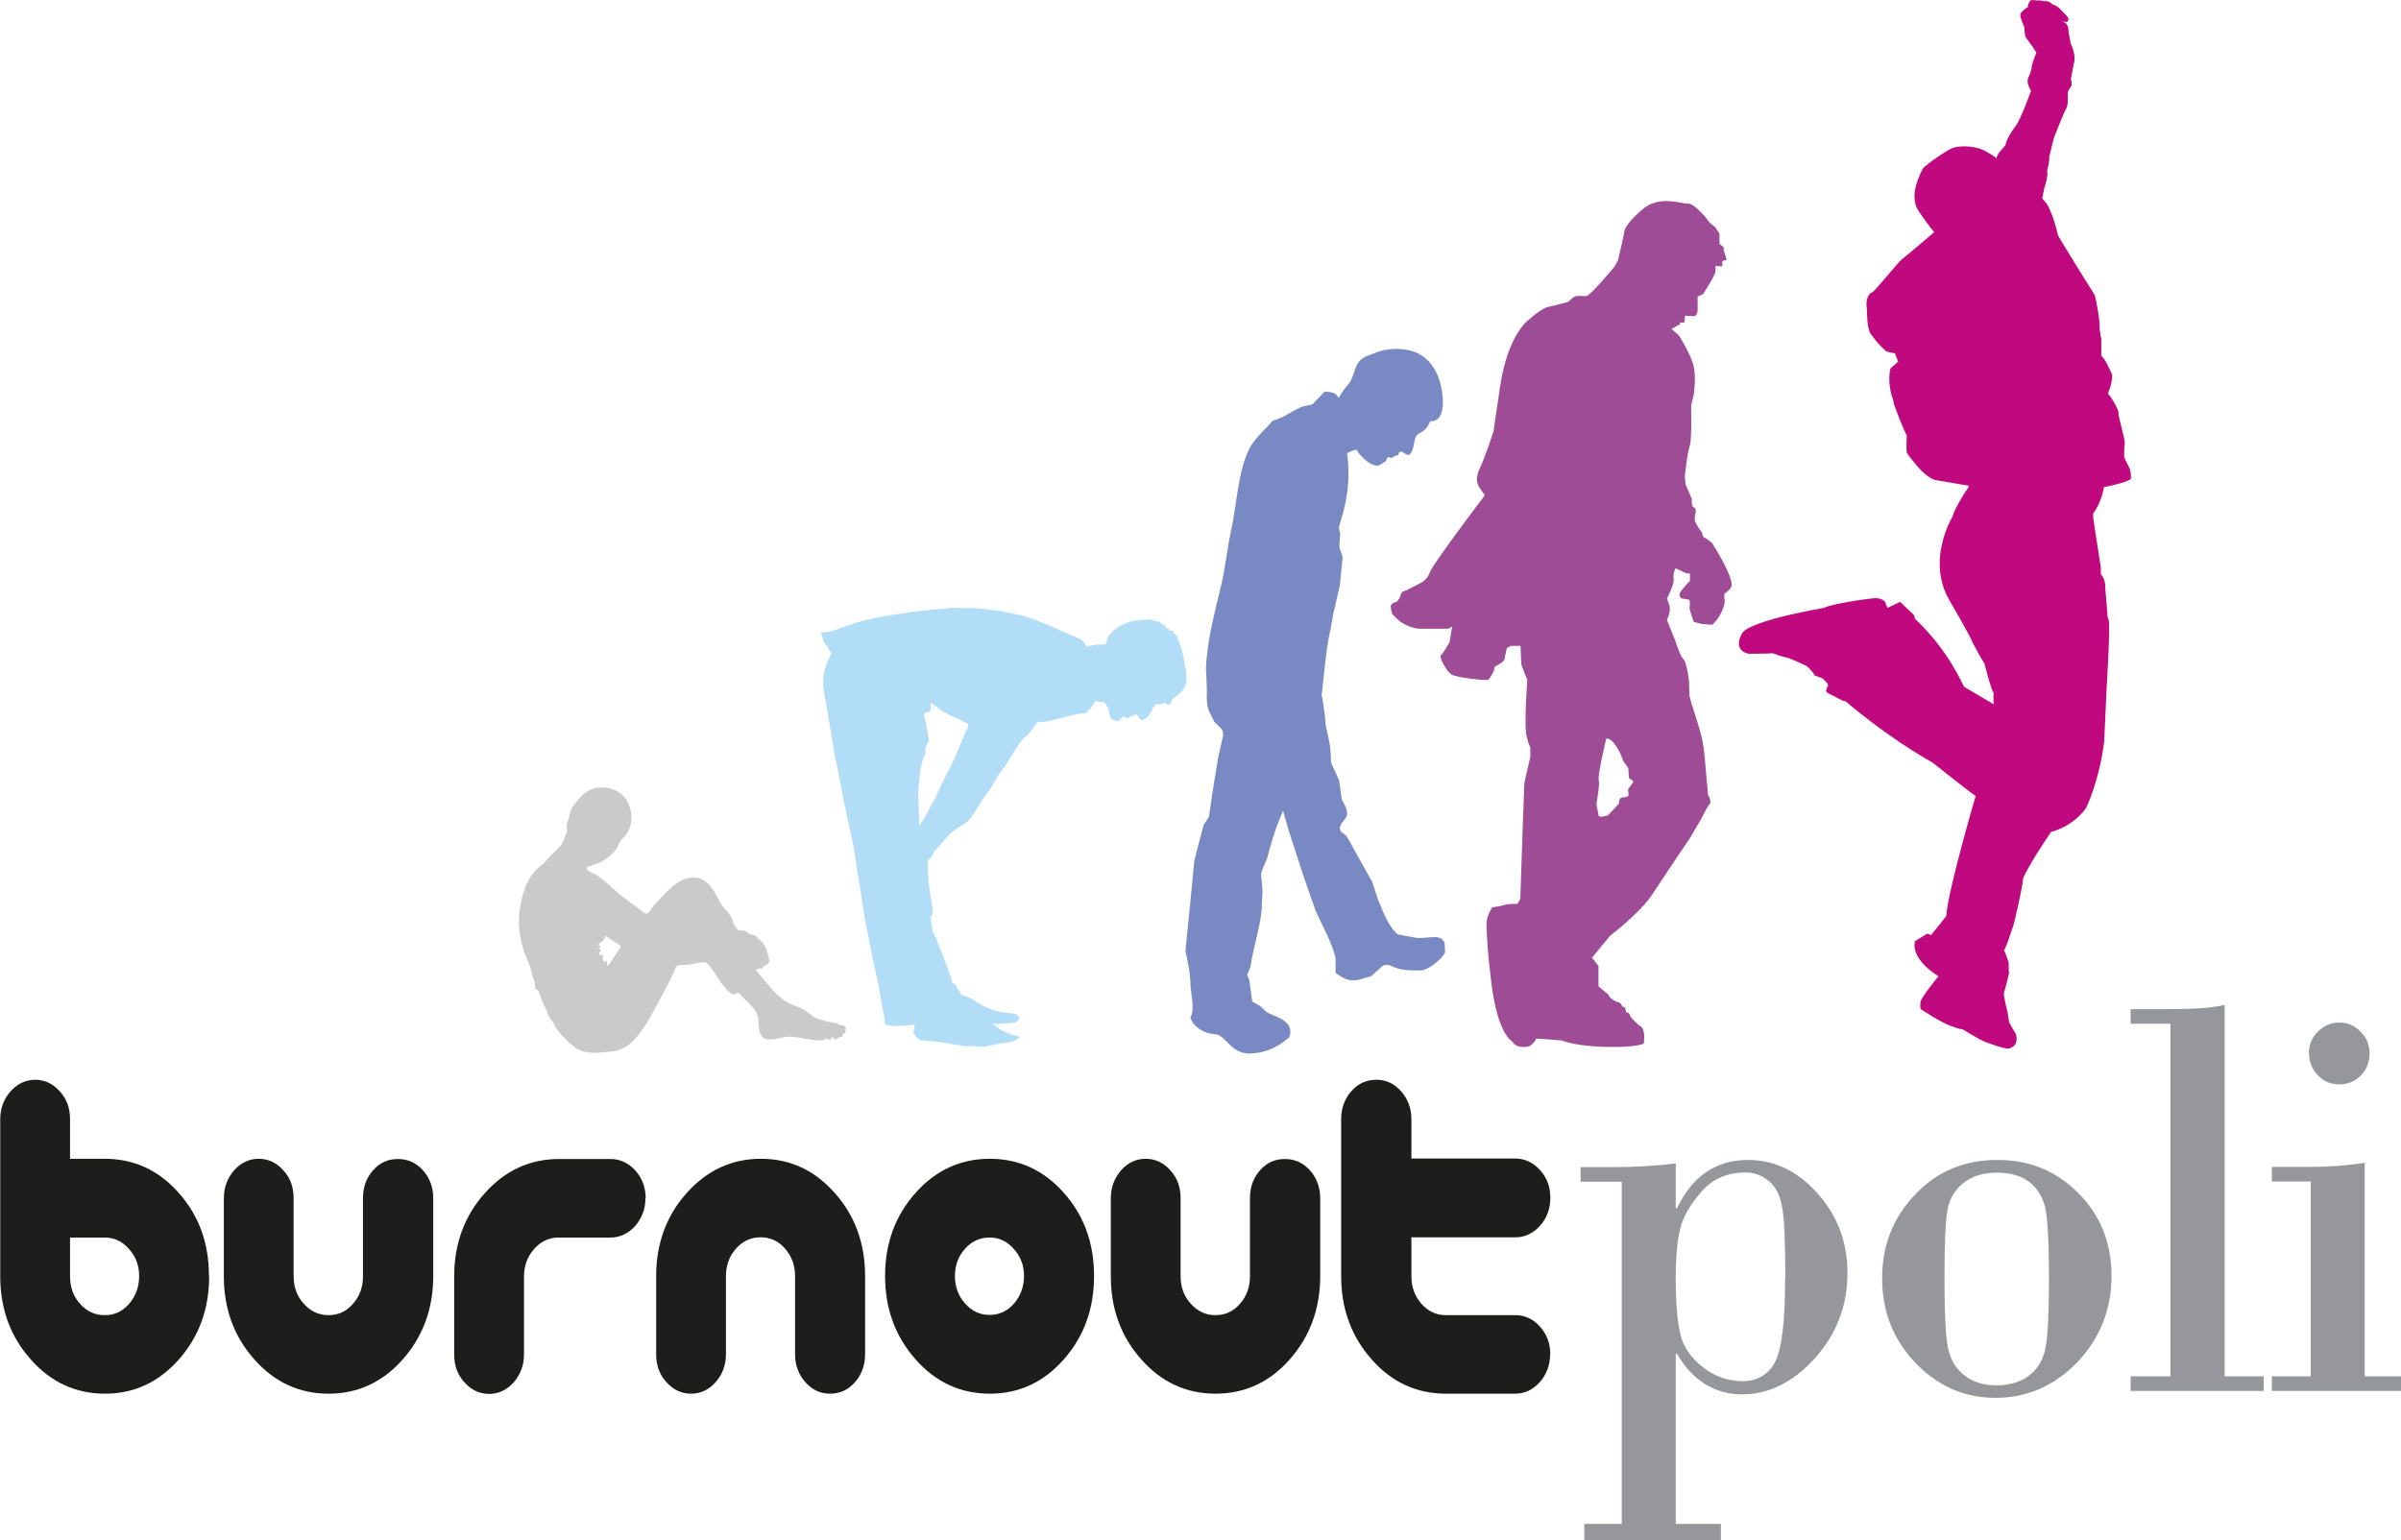
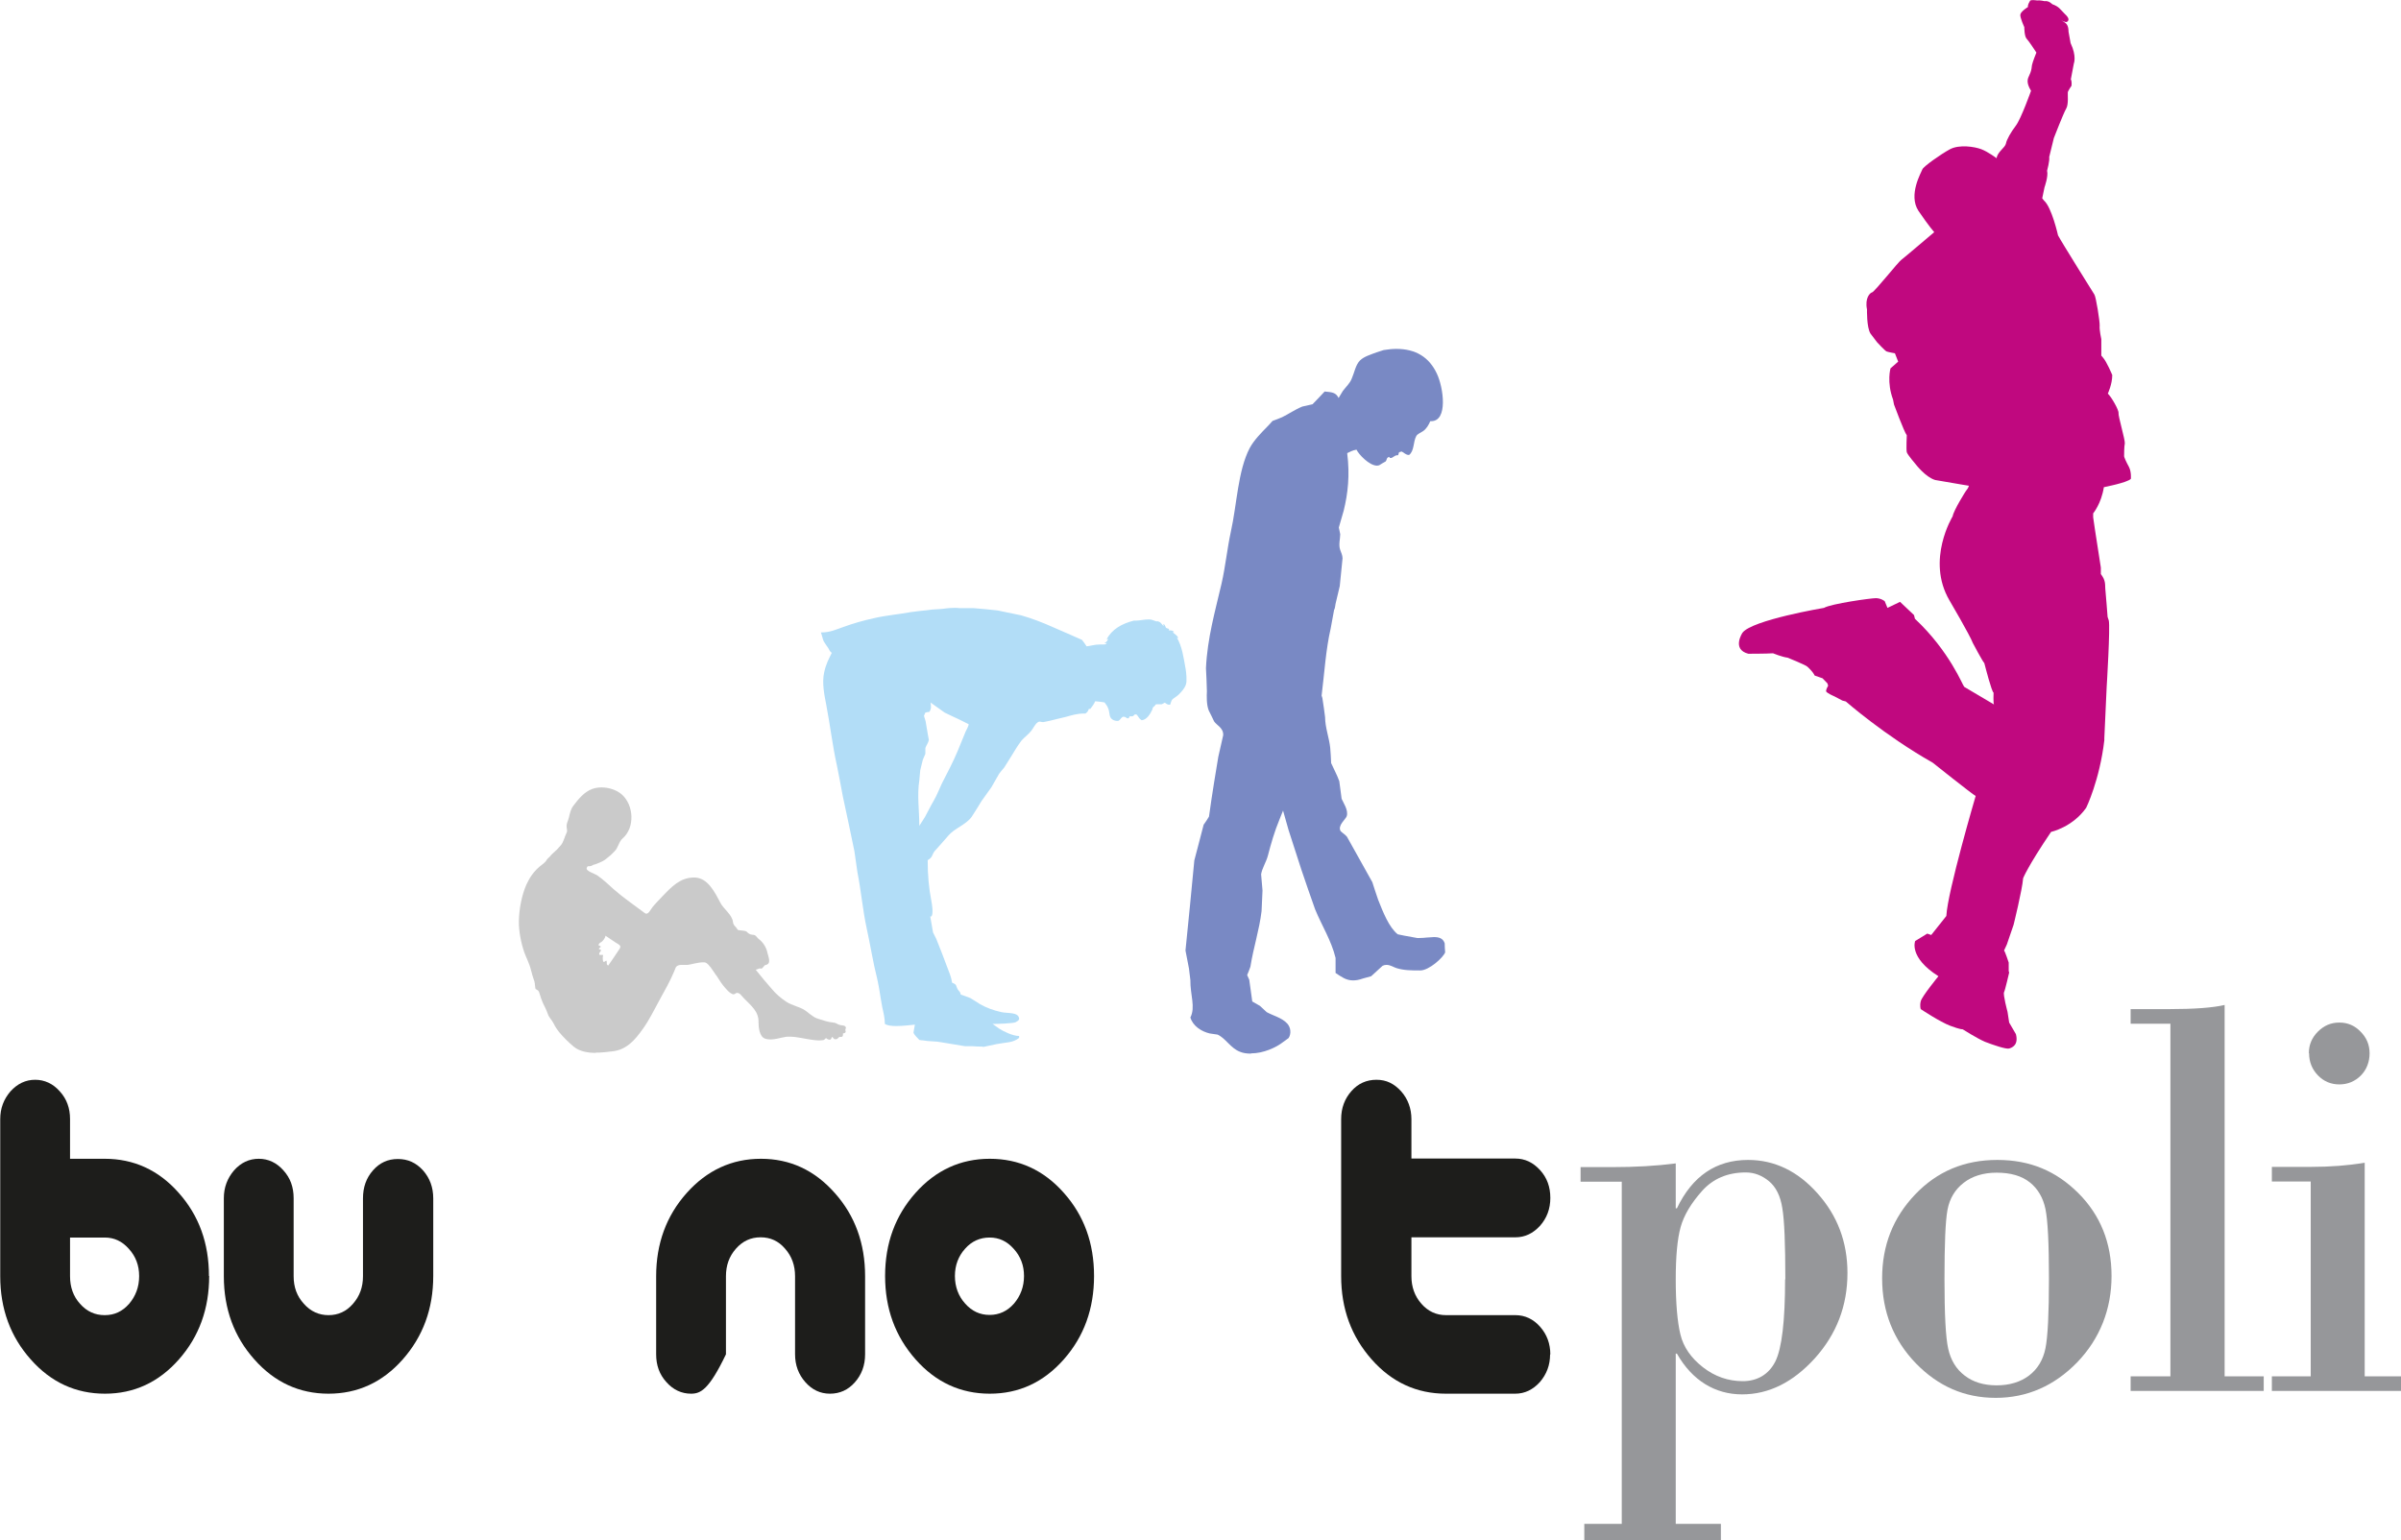
<svg xmlns="http://www.w3.org/2000/svg" width="293" height="188" viewBox="0 0 293 188" fill="none">
  <g clip-path="url(#clip0_4019_35755)">
    <path d="M204.495 165.235V186.02H210.004V188H193.336V186.02H197.908V144.252H192.882V142.471H196.715C199.526 142.471 202.11 142.329 204.495 142.018V147.504H204.637C206.511 143.573 209.407 141.594 213.326 141.594C216.534 141.594 219.374 142.951 221.787 145.666C224.229 148.381 225.45 151.633 225.45 155.394C225.45 159.41 224.115 162.86 221.475 165.801C218.806 168.742 215.853 170.212 212.587 170.212C209.322 170.212 206.511 168.544 204.637 165.235H204.495ZM217.869 156.186C217.869 151.859 217.755 148.946 217.5 147.476C217.272 146.005 216.733 144.903 215.881 144.196C215.029 143.489 214.092 143.121 213.042 143.121C210.827 143.121 209.038 143.884 207.704 145.383C206.369 146.882 205.489 148.353 205.091 149.795C204.694 151.237 204.495 153.358 204.495 156.158C204.495 159.099 204.694 161.361 205.063 162.888C205.432 164.443 206.369 165.773 207.817 166.904C209.265 168.035 210.912 168.6 212.673 168.6C214.433 168.6 215.853 167.78 216.648 166.197C217.443 164.613 217.84 161.248 217.84 156.158" fill="#96979A" />
    <path d="M229.681 156.045C229.681 152.029 231.015 148.635 233.713 145.807C236.41 142.98 239.732 141.594 243.736 141.594C247.739 141.594 250.92 142.951 253.617 145.638C256.314 148.324 257.677 151.718 257.677 155.762C257.677 159.806 256.258 163.425 253.475 166.31C250.664 169.194 247.342 170.637 243.537 170.637C239.732 170.637 236.524 169.223 233.798 166.423C231.072 163.595 229.681 160.145 229.681 156.045ZM250.039 156.045C250.039 151.774 249.897 148.975 249.613 147.589C249.329 146.232 248.705 145.129 247.711 144.337C246.717 143.545 245.383 143.149 243.651 143.149C242.032 143.149 240.669 143.573 239.619 144.394C238.568 145.214 237.915 146.316 237.659 147.674C237.404 149.031 237.29 151.859 237.29 156.129C237.29 160.4 237.432 163.256 237.745 164.641C238.057 166.027 238.71 167.13 239.761 167.922C240.783 168.714 242.089 169.11 243.651 169.11C245.212 169.11 246.547 168.714 247.597 167.922C248.648 167.13 249.329 165.999 249.613 164.585C249.897 163.171 250.039 160.343 250.039 156.101" fill="#96979A" />
    <path d="M264.861 168.007V124.966H260.006V123.184H264.663C267.786 123.184 270.057 123.014 271.477 122.675V168.007H276.247V169.788H260.006V168.007H264.861Z" fill="#96979A" />
    <path d="M288.57 141.933V168.007H293.028V169.788H277.241V168.007H281.983V144.224H277.241V142.442H282.068C284.368 142.442 286.554 142.273 288.57 141.933ZM281.756 128.557C281.756 127.539 282.125 126.662 282.863 125.927C283.601 125.192 284.453 124.824 285.475 124.824C286.497 124.824 287.349 125.192 288.059 125.927C288.797 126.662 289.167 127.539 289.167 128.585C289.167 129.632 288.797 130.593 288.088 131.3C287.378 132.007 286.497 132.375 285.475 132.375C284.453 132.375 283.573 132.007 282.863 131.272C282.153 130.537 281.784 129.632 281.784 128.585" fill="#96979A" />
    <path d="M25.526 155.762C25.526 159.749 24.305 163.143 21.835 165.942C19.365 168.742 16.355 170.128 12.806 170.128C9.256 170.128 6.218 168.742 3.748 165.942C1.278 163.171 0.028 159.777 0.028 155.79V136.617C0.028 135.288 0.454 134.185 1.278 133.223C2.129 132.29 3.123 131.809 4.287 131.809C5.452 131.809 6.474 132.29 7.297 133.223C8.149 134.156 8.547 135.288 8.547 136.588V141.452H12.777C16.327 141.452 19.365 142.838 21.807 145.61C24.277 148.381 25.498 151.746 25.498 155.762M16.98 155.762C16.98 154.461 16.554 153.358 15.73 152.453C14.907 151.52 13.941 151.067 12.777 151.067H8.547V155.79C8.547 157.119 8.944 158.25 9.768 159.155C10.591 160.088 11.585 160.541 12.777 160.541C13.97 160.541 14.935 160.088 15.759 159.155C16.554 158.222 16.98 157.091 16.98 155.79" fill="#1D1D1B" />
    <path d="M52.87 155.762C52.87 159.749 51.621 163.143 49.15 165.942C46.68 168.742 43.642 170.128 40.093 170.128C36.543 170.128 33.505 168.742 31.035 165.942C28.564 163.171 27.315 159.777 27.315 155.79V146.26C27.315 144.959 27.741 143.828 28.564 142.866C29.388 141.933 30.41 141.452 31.574 141.452C32.739 141.452 33.761 141.933 34.584 142.866C35.436 143.8 35.834 144.931 35.834 146.26V155.79C35.834 157.119 36.231 158.222 37.083 159.155C37.906 160.088 38.928 160.541 40.093 160.541C41.257 160.541 42.279 160.088 43.074 159.155C43.897 158.222 44.295 157.119 44.295 155.79V146.288C44.295 144.931 44.693 143.8 45.516 142.866C46.339 141.933 47.333 141.481 48.554 141.481C49.775 141.481 50.769 141.933 51.621 142.866C52.444 143.8 52.87 144.931 52.87 146.288V155.79V155.762Z" fill="#1D1D1B" />
-     <path d="M78.766 146.26C78.766 147.561 78.34 148.692 77.516 149.653C76.664 150.587 75.671 151.067 74.478 151.067H68.174C67.01 151.067 66.017 151.52 65.193 152.453C64.37 153.386 63.944 154.489 63.944 155.818V165.348C63.944 166.649 63.518 167.78 62.694 168.742C61.843 169.675 60.849 170.156 59.685 170.156C58.52 170.156 57.498 169.675 56.675 168.742C55.823 167.809 55.425 166.677 55.425 165.348V155.818C55.425 151.831 56.675 148.437 59.145 145.666C61.615 142.895 64.654 141.481 68.203 141.481H74.507C75.671 141.481 76.693 141.961 77.545 142.895C78.368 143.828 78.794 144.959 78.794 146.288" fill="#1D1D1B" />
-     <path d="M105.57 165.32C105.57 166.677 105.144 167.809 104.32 168.742C103.497 169.675 102.475 170.128 101.282 170.128C100.089 170.128 99.096 169.647 98.272 168.714C97.449 167.78 97.023 166.649 97.023 165.32V155.79C97.023 154.461 96.625 153.358 95.802 152.425C95.007 151.492 94.013 151.039 92.82 151.039C91.628 151.039 90.634 151.492 89.811 152.425C88.987 153.358 88.59 154.461 88.59 155.79V165.32C88.59 166.649 88.164 167.752 87.341 168.714C86.517 169.647 85.495 170.128 84.331 170.128C83.166 170.128 82.144 169.647 81.321 168.714C80.469 167.78 80.072 166.649 80.072 165.32V155.79C80.072 151.803 81.321 148.409 83.791 145.638C86.261 142.866 89.3 141.452 92.849 141.452C96.398 141.452 99.408 142.838 101.878 145.638C104.349 148.409 105.57 151.803 105.57 155.79V165.32Z" fill="#1D1D1B" />
+     <path d="M105.57 165.32C105.57 166.677 105.144 167.809 104.32 168.742C103.497 169.675 102.475 170.128 101.282 170.128C100.089 170.128 99.096 169.647 98.272 168.714C97.449 167.78 97.023 166.649 97.023 165.32V155.79C97.023 154.461 96.625 153.358 95.802 152.425C95.007 151.492 94.013 151.039 92.82 151.039C91.628 151.039 90.634 151.492 89.811 152.425C88.987 153.358 88.59 154.461 88.59 155.79V165.32C86.517 169.647 85.495 170.128 84.331 170.128C83.166 170.128 82.144 169.647 81.321 168.714C80.469 167.78 80.072 166.649 80.072 165.32V155.79C80.072 151.803 81.321 148.409 83.791 145.638C86.261 142.866 89.3 141.452 92.849 141.452C96.398 141.452 99.408 142.838 101.878 145.638C104.349 148.409 105.57 151.803 105.57 155.79V165.32Z" fill="#1D1D1B" />
    <path d="M133.509 155.762C133.509 159.749 132.289 163.143 129.818 165.942C127.348 168.742 124.338 170.128 120.789 170.128C117.24 170.128 114.201 168.742 111.731 165.942C109.261 163.143 108.011 159.777 108.011 155.762C108.011 151.746 109.261 148.381 111.731 145.609C114.201 142.838 117.24 141.452 120.789 141.452C124.338 141.452 127.376 142.838 129.818 145.609C132.289 148.381 133.509 151.746 133.509 155.762ZM124.963 155.762C124.963 154.461 124.537 153.358 123.713 152.453C122.89 151.52 121.925 151.067 120.76 151.067C119.596 151.067 118.574 151.52 117.779 152.425C116.956 153.33 116.53 154.461 116.53 155.762C116.53 157.063 116.956 158.222 117.779 159.127C118.603 160.06 119.596 160.513 120.76 160.513C121.925 160.513 122.918 160.06 123.742 159.127C124.537 158.194 124.963 157.063 124.963 155.762Z" fill="#1D1D1B" />
-     <path d="M161.109 155.762C161.109 159.749 159.859 163.143 157.389 165.942C154.919 168.742 151.881 170.128 148.331 170.128C144.782 170.128 141.744 168.742 139.274 165.942C136.803 163.171 135.554 159.777 135.554 155.79V146.26C135.554 144.959 135.98 143.828 136.803 142.866C137.627 141.933 138.649 141.452 139.813 141.452C140.977 141.452 141.999 141.933 142.823 142.866C143.675 143.8 144.072 144.931 144.072 146.26V155.79C144.072 157.119 144.47 158.222 145.322 159.155C146.145 160.088 147.167 160.541 148.331 160.541C149.496 160.541 150.518 160.088 151.313 159.155C152.136 158.222 152.534 157.119 152.534 155.79V146.288C152.534 144.931 152.931 143.8 153.755 142.866C154.578 141.933 155.572 141.481 156.793 141.481C158.014 141.481 159.008 141.933 159.859 142.866C160.683 143.8 161.109 144.931 161.109 146.288V155.79V155.762Z" fill="#1D1D1B" />
    <path d="M189.162 165.32C189.162 166.649 188.736 167.752 187.913 168.714C187.061 169.647 186.067 170.128 184.903 170.128H176.442C172.892 170.128 169.854 168.742 167.384 165.942C164.914 163.143 163.664 159.777 163.664 155.762V136.617C163.664 135.259 164.09 134.128 164.914 133.195C165.737 132.262 166.759 131.809 167.98 131.809C169.201 131.809 170.138 132.29 170.99 133.223C171.813 134.156 172.239 135.316 172.239 136.617V141.424H184.903C186.096 141.424 187.09 141.905 187.941 142.838C188.793 143.771 189.191 144.903 189.191 146.232C189.191 147.561 188.765 148.692 187.941 149.625C187.09 150.558 186.096 151.039 184.932 151.039H172.239V155.79C172.239 157.091 172.637 158.222 173.46 159.155C174.284 160.088 175.278 160.541 176.47 160.541H184.932C186.096 160.541 187.118 161.022 187.941 161.955C188.765 162.888 189.191 164.019 189.191 165.348" fill="#1D1D1B" />
-     <path d="M208.925 66.286C208.925 66.286 208.158 65.636 207.988 65.636C207.846 65.636 207.675 64.986 207.675 64.986L207.193 64.307L206.823 63.572V62.978C206.823 62.978 207.136 62.129 206.738 61.96C206.341 61.818 206.454 60.885 206.454 60.885L206 59.839L205.688 59.103L205.602 58.142C205.602 58.142 205.915 55.173 206.199 54.438C206.483 53.702 206.369 49.489 206.369 49.489L206.681 48.244C206.681 48.244 207.079 45.784 206.568 44.285C206.057 42.786 204.864 40.92 204.864 40.92L203.984 40.157L204.665 39.761L205.006 39.591V39.365L205.546 39.393L205.631 38.545L206.852 38.601C206.852 38.601 207.164 38.318 207.164 37.866V36.197L207.817 35.915C207.817 35.915 209.351 33.567 209.351 33.115V32.465L210.174 32.521V31.871L210.713 31.701L210.344 30.57V30.174L209.833 29.778V28.534L209.351 27.77L208.669 27.205C208.669 27.205 206.937 24.829 206 24.857C205.063 24.886 202.479 23.755 200.35 25.621C198.22 27.487 198.22 28.166 198.192 28.449C198.163 28.732 197.453 31.758 197.453 31.758L196.999 32.578C196.999 32.578 194.046 36.141 193.563 36.141C193.081 36.141 192.342 36.056 192.058 36.254C191.774 36.452 191.377 36.848 191.377 36.848C191.377 36.848 189.304 37.413 188.878 37.47C188.424 37.526 187.004 38.601 186.862 38.771C186.692 38.941 184.051 40.496 183.057 47.226C182.433 51.327 182.291 52.401 182.262 52.628C182.12 53.08 181.183 55.936 180.616 57.096C179.991 58.34 180.303 59.075 180.417 59.301C180.53 59.556 181.183 60.433 181.183 60.433L180.985 60.744C180.985 60.744 174.937 68.718 174.539 69.765C174.142 70.811 173.489 71.094 173.489 71.094C173.489 71.094 171.387 72.225 171.189 72.225C170.99 72.225 170.82 72.989 170.82 72.989L170.479 73.441C170.479 73.441 169.712 73.639 169.712 73.978C169.712 74.318 169.883 74.94 169.883 74.94C169.883 74.94 170.536 75.619 170.905 75.901C171.274 76.184 172.41 76.75 173.261 76.75H176.754L177.208 76.495L176.896 78.39C176.896 78.39 176.129 79.747 175.845 79.974C175.561 80.171 176.498 81.925 177.095 82.321C177.691 82.717 181.269 83.084 181.553 82.999C181.836 82.915 182.319 81.84 182.319 81.84L182.404 81.388C182.404 81.388 183.483 80.85 183.569 80.539C183.654 80.2 183.881 79.125 183.881 79.125L184.335 78.842H185.556C185.556 78.842 185.641 80.794 185.641 81.02C185.641 81.246 186.38 82.999 186.38 82.999C186.38 82.999 185.982 88.259 186.266 89.702C186.55 91.144 186.749 91.087 186.749 91.2V92.388C186.749 92.388 186.039 95.414 186.01 95.697C185.982 95.98 185.528 109.723 185.528 109.723L185.187 110.345C185.187 110.345 183.796 110.289 183.483 110.515L182.092 110.77C182.092 110.77 181.467 111.731 181.411 112.579C181.354 113.428 181.666 117.5 181.78 118.094C181.893 118.716 182.262 125.503 184.591 127.2C184.591 127.2 184.96 128.048 186.607 127.737C186.607 127.737 187.402 127.2 187.459 126.776L189.049 126.889L190.582 127.002C190.582 127.002 192.456 127.907 197.766 127.794C197.766 127.794 200.009 127.737 200.605 127.369L200.662 126.521C200.662 126.521 200.605 125.475 200.236 125.305C199.867 125.135 198.958 124.089 198.958 124.089C198.958 124.089 198.901 123.608 198.589 123.608C198.277 123.608 198.476 122.93 198.163 122.93C197.851 122.93 197.851 122.336 197.482 122.336C197.113 122.336 196.431 121.714 196.431 121.714L196.232 121.374L195.068 120.413V117.924L194.273 116.906L196.516 114.191C196.516 114.191 200.179 111.448 201.684 109.101C203.217 106.754 206.256 102.258 206.256 102.258L207.647 99.882C207.647 99.882 208.385 98.355 208.612 98.185C208.868 98.016 208.612 97.167 208.442 97.111L208.13 93.604C208.13 93.604 208.016 91.653 207.704 90.211C207.391 88.768 206.426 85.912 206.426 85.912L206.17 84.951L206.114 83.141C206.114 83.141 205.858 80.85 205.432 80.454C205.006 80.087 204.467 78.277 204.467 78.277L203.416 75.675C203.416 75.675 203.984 74.6 203.7 73.837L203.416 73.073C203.416 73.073 204.353 71.292 204.24 70.641C204.126 69.991 204.467 69.369 204.467 69.369L205.744 69.963L206.227 70.019V70.896C206.227 70.896 205.091 72.112 205.006 72.367C204.921 72.593 205.006 73.017 205.205 73.045C205.404 73.102 206.17 73.215 206.17 73.215L206.227 73.724L206.17 74.289L206.284 74.685L206.681 75.901L207.704 76.184H207.931L208.953 76.269C208.953 76.269 209.663 75.675 210.146 74.572C210.628 73.469 210.429 73.158 210.429 73.158V72.48C210.429 72.48 211.225 71.971 211.31 71.518C211.48 70.246 209.01 66.428 209.01 66.428M199.157 95.668L198.674 96.347L198.731 97.111C198.731 97.111 198.646 97.309 198.05 97.337C197.453 97.365 197.595 98.072 197.595 98.072L196.204 99.543L195.437 99.712L195.097 99.628L195.011 99.203L194.813 98.157C194.813 98.157 195.267 95.697 195.097 95.216C194.926 94.735 196.005 90.182 196.005 90.182C196.772 89.956 197.68 91.879 197.68 91.879L198.135 92.954L198.703 93.774L198.788 94.99L199.327 95.357L199.214 95.64L199.157 95.668Z" fill="#9F4C97" />
    <path d="M73.967 117.274C73.967 117.274 74.024 117.274 74.024 117.33C74.109 117.557 73.939 117.698 74.222 117.868C74.705 117.189 75.131 116.539 75.585 115.86C75.898 115.407 75.529 115.323 75.103 115.04C74.677 114.757 74.279 114.474 73.882 114.22C73.882 114.474 73.598 114.842 73.399 114.983C73.257 115.068 73.172 115.096 73.087 115.238C72.916 115.52 73.342 115.407 73.314 115.577C73.314 115.634 72.916 115.832 73.172 115.888C73.172 115.888 73.371 115.945 73.342 116.001C73.342 116.143 73.001 116.341 73.172 116.567C73.172 116.567 73.172 116.567 73.2 116.567C73.229 116.567 73.285 116.567 73.342 116.567C73.399 116.567 73.456 116.567 73.484 116.567C73.569 116.567 73.598 116.567 73.598 116.623C73.541 116.708 73.541 117.217 73.598 117.33C73.598 117.387 73.655 117.415 73.683 117.415C73.74 117.415 73.797 117.387 73.825 117.359C73.882 117.33 73.939 117.274 73.967 117.274ZM72.746 128.529C71.752 128.529 70.758 128.359 70.049 127.794C69.395 127.256 68.742 126.606 68.203 125.956C67.976 125.673 67.72 125.277 67.578 124.966C67.379 124.542 66.982 124.202 66.84 123.75C66.698 123.326 66.471 122.873 66.272 122.477C66.102 122.081 65.96 121.714 65.846 121.289C65.733 120.894 65.676 120.922 65.364 120.724C65.307 120.696 65.278 119.989 65.222 119.819C65.051 119.338 64.909 118.886 64.796 118.405C64.625 117.67 64.228 116.934 63.972 116.227C63.575 115.068 63.291 113.598 63.319 112.41C63.347 110.996 63.66 109.271 64.256 107.942C64.654 107.093 65.136 106.386 65.875 105.764C66.13 105.566 66.584 105.255 66.726 104.944C66.812 104.803 67.096 104.605 67.181 104.463C67.266 104.322 67.834 103.841 67.947 103.728C68.231 103.445 68.203 103.417 68.43 103.191C68.771 102.823 68.913 102.088 69.14 101.664C69.282 101.409 69.14 101.126 69.14 100.844C69.14 100.476 69.339 100.165 69.424 99.797C69.566 99.232 69.623 98.808 69.992 98.327C70.588 97.535 71.326 96.63 72.32 96.291C72.661 96.177 73.03 96.121 73.427 96.121C74.308 96.121 75.245 96.432 75.869 96.969C77.374 98.299 77.488 101.042 75.983 102.342C75.5 102.767 75.443 103.502 74.989 103.926C74.705 104.237 74.393 104.52 74.052 104.774C73.711 105.085 73.285 105.255 72.86 105.425C72.632 105.51 72.576 105.538 72.519 105.538H72.49C72.49 105.538 72.434 105.538 72.263 105.651C72.15 105.708 72.064 105.736 71.979 105.736C71.951 105.736 71.922 105.736 71.894 105.736C71.894 105.736 71.837 105.736 71.809 105.736C71.724 105.736 71.667 105.764 71.61 105.934C71.411 106.301 72.547 106.641 72.86 106.839C73.598 107.348 74.251 107.97 74.904 108.564C76.125 109.638 77.403 110.487 78.709 111.477C78.766 111.505 78.822 111.533 78.879 111.533C79.192 111.533 79.447 110.939 79.646 110.713C80.015 110.261 80.441 109.836 80.838 109.412C81.946 108.253 83.025 107.122 84.643 107.122C84.7 107.122 84.757 107.122 84.814 107.122C86.375 107.178 87.227 108.903 87.909 110.204C88.334 110.996 89.328 111.646 89.442 112.523C89.499 113.032 89.811 113.088 90.01 113.484C90.067 113.598 90.918 113.569 91.089 113.711C91.344 113.937 91.458 114.078 91.827 114.107C92.281 114.107 92.31 114.418 92.65 114.672C93.133 115.04 93.531 115.69 93.644 116.284C93.758 116.765 94.155 117.641 93.474 117.783C93.161 117.839 93.133 118.235 92.877 118.235C92.821 118.235 92.764 118.235 92.707 118.207C92.565 118.264 92.423 118.32 92.224 118.377C92.877 119.197 93.531 119.989 94.212 120.752C94.695 121.346 95.319 121.855 95.944 122.279C96.597 122.703 97.364 122.845 98.045 123.212C98.641 123.552 99.096 124.117 99.777 124.344C100.402 124.542 101.027 124.768 101.68 124.824C102.02 124.853 102.077 124.966 102.361 125.079C102.532 125.164 102.986 125.164 103.099 125.249C103.327 125.446 103.185 125.531 103.156 125.729C103.156 125.842 103.27 125.927 103.156 126.04C103.156 126.097 102.872 126.153 102.872 126.153C102.872 126.323 102.901 126.578 102.645 126.578C102.645 126.578 102.617 126.578 102.588 126.578C102.56 126.578 102.56 126.578 102.532 126.578C102.39 126.578 102.333 126.634 102.276 126.719C102.219 126.776 102.162 126.86 101.992 126.86C101.992 126.86 101.935 126.86 101.907 126.86C101.708 126.86 101.623 126.578 101.566 126.578C101.538 126.578 101.509 126.606 101.453 126.747C101.396 126.889 101.339 126.917 101.225 126.917C101.027 126.917 100.799 126.719 100.799 126.719C100.799 126.719 100.601 126.917 100.544 126.945C100.43 126.974 100.203 127.002 100.033 127.002C99.948 127.002 99.862 127.002 99.806 127.002C99.55 127.002 99.295 126.945 99.011 126.917C98.159 126.804 97.25 126.549 96.37 126.549C96.143 126.549 95.916 126.549 95.717 126.606C95.177 126.691 94.609 126.889 94.042 126.889C93.814 126.889 93.559 126.86 93.332 126.776C92.679 126.521 92.565 125.418 92.565 124.824C92.622 123.495 91.685 122.788 90.805 121.883C90.521 121.601 90.294 121.205 89.981 121.205C89.896 121.205 89.811 121.205 89.697 121.318C89.641 121.346 89.584 121.374 89.527 121.374C89.073 121.374 88.391 120.469 88.164 120.187C87.852 119.791 87.596 119.282 87.255 118.857C87 118.49 86.546 117.726 86.148 117.528C86.063 117.472 85.921 117.472 85.779 117.472C85.211 117.472 84.359 117.726 83.933 117.783C83.848 117.783 83.763 117.783 83.678 117.783H83.507C83.507 117.783 83.394 117.783 83.337 117.783C83.138 117.783 82.939 117.783 82.797 117.839C82.428 117.981 82.457 118.15 82.286 118.546C81.775 119.762 81.151 120.865 80.526 121.996C79.844 123.241 79.22 124.542 78.396 125.673C77.488 126.945 76.466 128.133 74.79 128.331C74.166 128.416 73.371 128.501 72.604 128.501" fill="#CACACA" />
    <path d="M113.548 85.714C113.634 86.167 113.662 86.563 113.407 86.902C113.236 86.902 113.066 86.959 112.924 86.987C112.867 87.128 112.81 87.27 112.753 87.383C112.81 87.609 112.895 87.835 112.952 88.033C113.037 88.599 113.151 89.136 113.236 89.702C113.265 89.9 113.321 90.126 113.35 90.324C113.293 90.663 113.009 91.031 112.924 91.314V92.02C112.81 92.275 112.725 92.501 112.611 92.756C112.498 93.18 112.413 93.604 112.299 94.028C112.271 94.453 112.214 94.848 112.186 95.273C111.902 97.026 112.186 98.949 112.186 100.815C112.413 100.448 112.64 100.08 112.867 99.741C113.236 99.09 113.548 98.412 113.918 97.789C114.315 97.111 114.599 96.376 114.94 95.64C115.621 94.311 116.303 93.038 116.899 91.596C117.211 90.833 117.524 90.069 117.836 89.306C117.95 89.051 118.205 88.655 118.205 88.401C117.808 88.203 117.41 88.005 117.013 87.807C116.445 87.552 115.877 87.27 115.281 86.987C114.684 86.563 114.088 86.138 113.492 85.714M120.022 127.765C119.54 127.765 119.085 127.737 118.631 127.709C118.347 127.709 118.035 127.709 117.751 127.709C116.785 127.539 115.82 127.398 114.855 127.228C114.202 127.087 113.35 127.143 112.668 127.002C112.498 127.002 112.356 126.974 112.186 126.945C112.044 126.804 111.93 126.662 111.788 126.521C111.703 126.408 111.504 126.21 111.476 126.04C111.532 125.729 111.589 125.39 111.646 125.079C111.078 125.135 110.17 125.249 109.375 125.249C108.807 125.249 108.296 125.192 107.983 124.994C107.983 124.287 107.813 123.608 107.671 122.986C107.444 121.798 107.302 120.582 107.046 119.48C106.535 117.472 106.223 115.407 105.768 113.343C105.286 111.137 105.087 108.762 104.633 106.471C104.519 105.623 104.377 104.746 104.264 103.898C103.809 101.664 103.327 99.43 102.844 97.167C102.617 95.951 102.39 94.707 102.134 93.463C101.595 91.059 101.311 88.542 100.828 86.025C100.601 84.866 100.288 83.367 100.572 82.094C100.799 81.048 101.112 80.483 101.509 79.691C101.282 79.549 101.197 79.351 101.083 79.125C100.885 78.842 100.686 78.56 100.516 78.277C100.374 77.937 100.317 77.57 100.175 77.202H100.232C101.311 77.202 102.049 76.835 102.872 76.552C104.122 76.099 105.286 75.76 106.705 75.449C108.182 75.109 109.658 74.996 111.192 74.714C111.845 74.629 112.498 74.544 113.151 74.487C113.889 74.346 114.713 74.403 115.508 74.261C115.763 74.233 116.132 74.205 116.473 74.205C116.672 74.205 116.899 74.205 117.069 74.233H118.773C119.767 74.318 120.761 74.403 121.726 74.516C122.691 74.714 123.657 74.912 124.594 75.109C125.9 75.477 127.291 76.014 128.484 76.552C129.676 77.061 130.869 77.598 132.033 78.107C132.232 78.362 132.431 78.616 132.601 78.899C133.141 78.842 133.566 78.673 134.248 78.673C134.361 78.673 134.475 78.673 134.589 78.673C134.787 78.673 134.986 78.673 135.071 78.503C134.986 78.503 134.901 78.503 134.816 78.531V78.475C135.043 78.39 135.156 78.164 135.242 77.994C135.242 77.994 135.128 78.022 135.043 78.051C135.668 76.835 136.889 76.128 138.365 75.76C138.592 75.76 138.791 75.76 139.018 75.732C139.274 75.703 139.728 75.618 140.125 75.618C140.267 75.618 140.409 75.618 140.523 75.647C140.779 75.732 141.034 75.817 141.261 75.901L141.119 75.817C141.659 75.873 141.716 76.156 141.999 76.439C141.999 76.354 141.971 76.269 141.971 76.156C142.255 76.326 142.17 76.552 142.34 76.665C142.454 76.693 142.567 76.75 142.681 76.778C142.624 76.863 142.596 76.863 142.653 76.948C142.965 76.948 143.164 76.976 143.277 77.146C143.22 77.146 143.164 77.146 143.107 77.146C143.306 77.428 143.703 77.541 143.788 77.909C143.788 77.909 143.675 77.853 143.618 77.824C144.271 78.984 144.413 80.143 144.697 81.727C144.754 82.094 144.867 83.112 144.725 83.537C144.583 84.017 144.157 84.47 143.817 84.809C143.618 85.007 143.192 85.234 143.022 85.431C142.965 85.488 142.795 86.025 142.795 86.025C142.766 86.025 142.709 86.025 142.653 86.025C142.454 86.025 142.227 85.827 142.141 85.771C142.028 85.827 141.914 85.912 141.772 85.969C141.744 85.969 141.687 85.969 141.659 85.969C141.574 85.969 141.517 85.969 141.432 85.969C141.346 85.969 141.29 85.969 141.204 85.969C141.119 85.969 141.062 85.969 141.006 86.025C140.949 86.195 140.779 86.251 140.693 86.365C140.665 86.45 140.637 86.563 140.608 86.647C140.381 87.128 139.955 87.863 139.33 87.92C139.217 87.863 139.132 87.779 139.047 87.694C138.905 87.524 138.848 87.354 138.677 87.213H138.479C138.337 87.383 138.251 87.439 138.166 87.439C138.138 87.439 138.109 87.439 138.081 87.439C138.053 87.439 138.024 87.439 137.968 87.439C137.939 87.439 137.911 87.439 137.854 87.439C137.797 87.637 137.712 87.694 137.627 87.694C137.542 87.694 137.456 87.637 137.4 87.581C137.314 87.524 137.229 87.496 137.144 87.496C137.144 87.496 137.087 87.496 137.059 87.496C136.803 87.581 136.718 87.863 136.519 87.977C136.463 88.005 136.406 88.005 136.321 88.005C136.093 88.005 135.81 87.892 135.724 87.807C135.327 87.524 135.44 87.072 135.27 86.563C135.156 86.223 134.986 85.997 134.787 85.743C134.418 85.686 134.021 85.629 133.652 85.601C133.481 85.997 133.282 86.223 133.055 86.534C133.027 86.534 132.999 86.534 132.97 86.534C132.942 86.534 132.913 86.534 132.857 86.563C132.8 86.817 132.658 86.959 132.459 87.1H132.345C131.38 87.1 130.755 87.326 130.017 87.524C129.364 87.694 128.739 87.807 128.143 87.977C127.888 88.033 127.604 88.09 127.348 88.146C127.32 88.146 127.291 88.146 127.263 88.146C127.178 88.146 127.121 88.146 127.064 88.118C127.007 88.118 126.951 88.09 126.894 88.09C126.837 88.09 126.752 88.09 126.638 88.174C126.297 88.401 126.099 88.91 125.815 89.249C125.474 89.673 124.991 90.013 124.651 90.409C124.225 90.974 123.856 91.568 123.486 92.19C123.174 92.671 122.862 93.18 122.549 93.689C122.322 93.944 122.124 94.198 121.925 94.453C121.612 94.99 121.3 95.527 120.988 96.093C120.59 96.658 120.193 97.196 119.795 97.761C119.398 98.412 119 99.062 118.574 99.712C117.864 100.702 116.473 101.098 115.706 102.031C115.139 102.682 114.599 103.304 114.031 103.926C113.662 104.463 113.832 104.633 113.208 105.001C113.208 106.867 113.35 108.422 113.662 110.006C113.747 110.43 113.918 111.561 113.662 111.872H113.52C113.634 112.523 113.747 113.173 113.861 113.824C114.003 114.078 114.116 114.361 114.258 114.616C114.741 115.775 115.139 116.878 115.593 118.066C115.82 118.659 116.076 119.225 116.189 119.96C116.842 120.215 116.587 120.3 116.899 120.809C117.041 121.035 117.183 121.035 117.24 121.403C117.637 121.544 118.006 121.685 118.404 121.827C118.801 122.081 119.199 122.307 119.568 122.562C120.363 123.014 121.187 123.326 122.209 123.552C122.975 123.721 124.253 123.523 124.367 124.315C124.395 124.57 124.111 124.655 123.969 124.768C123.714 124.937 121.641 124.994 121.13 124.994C121.385 125.192 121.669 125.362 121.925 125.56C122.436 125.899 123.6 126.465 124.367 126.465C124.367 126.521 124.367 126.606 124.367 126.691C123.628 127.313 122.748 127.228 121.612 127.454C121.045 127.567 120.448 127.709 119.88 127.822" fill="#B2DDF7" />
    <path d="M152.619 128.614C152.165 128.614 151.71 128.557 151.313 128.388C150.149 127.935 149.609 126.776 148.587 126.295C148.275 126.238 147.934 126.21 147.621 126.153C146.656 125.927 145.577 125.277 145.265 124.202C145.918 122.958 145.236 121.403 145.265 119.649C145.208 119.197 145.151 118.716 145.094 118.235C144.952 117.5 144.81 116.765 144.668 116.03C145.038 112.353 145.407 108.677 145.747 105.029C146.117 103.587 146.514 102.144 146.883 100.674C147.11 100.363 147.338 100.024 147.536 99.684C147.735 98.27 147.934 96.885 148.161 95.499C148.331 94.453 148.502 93.434 148.672 92.388C148.871 91.511 149.07 90.635 149.268 89.758C149.325 88.853 148.473 88.542 148.161 88.061C147.934 87.609 147.735 87.156 147.508 86.732C147.224 86.025 147.252 84.979 147.281 84.385C147.252 83.452 147.224 82.49 147.167 81.557C147.338 77.881 148.303 74.544 149.07 71.235C149.552 69.114 149.751 66.993 150.205 64.901C150.944 61.592 151.057 57.463 152.505 54.692C153.045 53.702 153.897 52.854 154.692 52.034C154.89 51.836 155.089 51.61 155.288 51.383C155.685 51.242 156.055 51.1 156.452 50.931C157.219 50.563 158.014 49.998 158.922 49.63C159.348 49.545 159.746 49.432 160.172 49.347C160.654 48.838 161.166 48.329 161.648 47.792C162.5 47.877 163.011 47.877 163.352 48.584C163.522 48.301 163.693 48.018 163.863 47.735C164.26 47.198 164.743 46.802 164.97 46.18C165.283 45.473 165.425 44.54 165.964 44.002C166.447 43.522 167.242 43.295 167.98 43.013C168.264 42.928 168.576 42.815 168.86 42.73C169.4 42.645 169.911 42.589 170.394 42.589C172.779 42.589 174.397 43.607 175.334 45.586C176.158 47.311 176.726 51.412 174.653 51.412C174.624 51.412 174.568 51.412 174.539 51.412C174.369 51.836 174.056 52.373 173.659 52.628C173.375 52.826 172.977 52.967 172.836 53.221C172.438 53.928 172.608 55.031 171.955 55.54C171.529 55.54 171.359 55.258 171.047 55.116C170.962 55.145 170.848 55.173 170.734 55.201C170.706 55.314 170.649 55.427 170.621 55.569C170.592 55.569 170.564 55.569 170.536 55.569C170.337 55.569 170.223 55.654 170.081 55.738C169.968 55.823 169.854 55.908 169.712 55.908C169.712 55.908 169.655 55.908 169.627 55.908L169.513 55.767C169.144 55.908 169.286 56.106 169.087 56.332C168.832 56.474 168.576 56.615 168.321 56.785C168.236 56.813 168.15 56.841 168.037 56.841C167.1 56.841 165.794 55.456 165.538 54.89C165.027 54.975 164.772 55.145 164.402 55.314C164.743 58.029 164.488 60.235 163.977 62.327C163.778 63.034 163.579 63.685 163.38 64.392C163.437 64.674 163.494 64.929 163.551 65.212C163.551 65.777 163.323 66.513 163.551 67.135C163.636 67.389 163.835 67.785 163.835 68.153C163.721 69.284 163.607 70.415 163.494 71.546C163.323 72.282 163.153 72.989 162.983 73.696C162.954 73.809 162.898 74.403 162.812 74.403C162.67 75.166 162.528 75.93 162.386 76.722C161.79 79.295 161.62 82.179 161.279 84.922C161.279 84.922 161.393 85.205 161.393 85.347C161.506 86.082 161.62 86.817 161.705 87.552C161.705 88.797 162.216 90.126 162.33 91.285C162.386 91.907 162.415 92.529 162.443 93.152C162.727 93.802 163.153 94.566 163.437 95.358C163.522 96.064 163.636 96.771 163.721 97.507C163.92 97.987 164.573 98.892 164.346 99.628C164.232 99.995 163.181 100.787 163.607 101.466C163.835 101.692 164.147 101.862 164.374 102.144C165.396 103.983 166.447 105.849 167.469 107.687C167.696 108.394 167.923 109.101 168.179 109.836C168.775 111.335 169.485 113.173 170.564 114.05C170.848 114.107 171.103 114.163 171.387 114.22C171.899 114.304 172.438 114.418 172.949 114.502C173.034 114.502 173.119 114.502 173.205 114.502C173.517 114.502 173.829 114.474 174.113 114.446C174.426 114.446 174.71 114.389 174.993 114.389C175.59 114.389 176.101 114.531 176.3 115.153C176.3 115.521 176.328 115.888 176.356 116.256C176.129 116.878 174.397 118.462 173.318 118.462C172.239 118.462 171.331 118.462 170.422 118.179C170.11 118.094 169.684 117.783 169.201 117.783C169.031 117.783 168.889 117.811 168.718 117.896C168.264 118.32 167.781 118.744 167.327 119.169C166.986 119.253 166.646 119.366 166.305 119.451C165.851 119.621 165.453 119.678 165.112 119.678C164.26 119.678 163.721 119.253 162.983 118.773V116.934C162.472 114.814 161.279 112.947 160.484 110.996C159.916 109.384 159.348 107.772 158.809 106.16C158.298 104.548 157.758 102.936 157.247 101.324C157.02 100.533 156.793 99.712 156.566 98.921V98.977C156.424 99.345 156.253 99.712 156.111 100.108C155.543 101.466 155.118 102.936 154.72 104.463C154.521 105.227 154.01 105.99 153.897 106.726C153.953 107.376 154.01 108.027 154.067 108.705C154.039 109.554 153.982 110.374 153.953 111.222C153.669 113.569 152.96 115.662 152.59 118.009C152.477 118.348 152.335 118.688 152.193 119.027C152.278 119.225 152.363 119.395 152.448 119.593C152.562 120.469 152.704 121.346 152.818 122.251C153.13 122.421 153.442 122.619 153.755 122.788C154.039 123.043 154.294 123.297 154.578 123.552C155.401 124.004 156.424 124.23 157.077 124.937C157.531 125.418 157.588 126.21 157.247 126.719C157.02 126.889 156.821 127.03 156.622 127.172C155.742 127.879 154.152 128.585 152.704 128.585" fill="#7989C4" />
    <path d="M255.661 64.703L255.434 63.147V62.667C255.434 62.667 256.428 61.479 256.74 59.471C256.74 59.471 259.637 58.906 260.034 58.453C260.034 58.453 260.119 57.633 259.807 57.011C259.466 56.389 259.182 55.767 259.211 55.654C259.211 55.512 259.211 54.522 259.296 54.126C259.353 53.73 258.472 50.761 258.529 50.422C258.586 50.083 257.677 48.471 257.223 48.046C257.223 48.046 257.763 46.915 257.763 45.784C257.763 45.784 257.109 44.172 256.598 43.606L256.428 43.409V41.401C256.428 41.401 256.172 40.241 256.229 39.761C256.258 39.252 255.775 36.197 255.576 35.943C255.576 35.943 251.573 29.552 251.147 28.732C251.147 28.732 250.38 25.31 249.443 24.49L249.216 24.207L249.5 22.85C249.5 22.85 249.983 21.52 249.812 20.842C249.812 20.842 250.153 19.569 250.068 19.173L250.636 16.854C250.636 16.854 251.828 13.772 252.141 13.263C252.453 12.754 252.311 11.453 252.339 11.283C252.339 11.114 252.794 10.463 252.794 10.463C252.794 10.463 252.85 9.869 252.708 9.7L253.077 7.749C253.077 7.749 253.447 6.872 252.68 5.26L252.424 3.846C252.424 3.846 252.481 3.054 251.97 2.743L251.459 2.432C251.459 2.432 252.055 2.8 252.254 2.658C252.453 2.517 252.595 2.262 251.97 1.697C251.374 1.103 251.289 0.82 250.437 0.509C250.437 0.509 250.039 0.057 249.5 0.141C249.5 0.141 248.904 2.17995e-05 248.591 0.057C248.591 0.057 247.739 -0.085 247.711 0.141C247.711 0.141 247.399 0.622 247.484 0.848C247.484 0.848 246.604 1.386 246.547 1.782C246.49 2.149 247.03 3.309 247.03 3.309C247.03 3.309 247.03 4.44 247.313 4.723C247.569 4.977 248.506 6.419 248.506 6.419C248.506 6.419 248.052 7.522 247.967 7.946L247.91 8.371C247.91 8.371 247.853 8.767 247.654 9.162C247.455 9.587 247.2 10.011 247.853 11.085C247.853 11.085 246.632 14.507 246.007 15.327C245.383 16.147 244.872 17.052 244.786 17.533C244.701 18.014 243.736 18.551 243.651 19.315C243.651 19.315 242.6 18.523 241.777 18.212C240.953 17.901 239.108 17.618 237.972 18.212C236.864 18.806 234.706 20.333 234.593 20.672C234.479 21.012 232.832 23.783 234.11 25.734C235.416 27.657 236.041 28.336 236.041 28.336C236.041 28.336 232.321 31.503 232.009 31.729C231.697 31.927 228.744 35.632 228.46 35.688C228.204 35.745 227.551 36.367 227.835 37.781C227.835 37.781 227.778 39.959 228.261 40.722L229.056 41.768C229.056 41.768 230.021 42.815 230.22 42.9C230.419 42.984 231.242 43.126 231.242 43.126L231.64 44.144L230.703 44.964C230.703 44.964 230.22 46.632 231.015 48.782L231.129 49.376C231.129 49.376 232.35 52.684 232.69 53.137C232.69 53.137 232.605 54.862 232.69 55.201C232.776 55.512 233.798 56.7 233.798 56.7C233.798 56.7 234.99 58.255 236.155 58.594L240.272 59.301L240.158 59.584L239.874 59.98C239.874 59.98 238.426 62.242 238.284 63.034C238.284 63.034 235.019 68.351 237.887 73.271C237.887 73.271 240.414 77.57 240.754 78.503C240.754 78.503 241.947 80.765 242.146 80.935L242.231 81.246C242.231 81.246 243.054 84.47 243.281 84.555C243.281 84.555 243.225 85.912 243.338 85.997C243.338 85.997 239.874 83.961 239.704 83.848C239.533 83.735 237.943 79.521 233.684 75.534L233.571 75.081L231.867 73.469L230.334 74.205L229.993 73.385C229.993 73.385 229.595 73.045 228.942 73.017C228.289 73.017 223.462 73.696 222.582 74.205C222.582 74.205 213.837 75.675 212.644 77.231C212.644 77.231 211.281 79.267 213.354 79.804C213.354 79.804 215.654 79.804 216.364 79.747C216.364 79.747 217.471 80.2 218.153 80.285C218.153 80.285 220.396 81.19 220.566 81.388C220.765 81.585 221.219 81.981 221.446 82.462L222.412 82.802L223.008 83.424L223.093 83.706C223.093 83.706 222.838 84.131 222.838 84.357C222.838 84.583 223.86 85.007 223.86 85.007L224.825 85.516L225.251 85.629C225.251 85.629 229.993 89.786 235.842 93.095C235.842 93.095 240.669 96.941 241.095 97.167C241.095 97.167 237.659 108.847 237.517 111.816L235.672 114.135L235.189 113.965L233.713 114.87C233.713 114.87 232.889 116.85 236.552 119.168C236.552 119.168 234.536 121.629 234.394 122.223C234.252 122.817 234.394 123.184 234.394 123.184C234.394 123.184 236.722 124.739 238 125.22C239.278 125.701 239.505 125.644 239.505 125.644C239.505 125.644 241.294 126.776 242.231 127.172C243.168 127.539 244.815 128.105 245.184 127.992C245.553 127.878 246.348 127.567 246.007 126.238L245.184 124.824L244.985 123.523C244.985 123.523 244.417 121.403 244.559 121.12C244.701 120.837 245.184 118.716 245.184 118.716L245.127 118.546V117.5C245.127 117.5 244.673 116.114 244.559 116.03L244.9 115.294L245.723 112.891C245.723 112.891 246.774 108.649 246.888 107.206C246.888 107.206 247.427 105.792 250.295 101.551C250.295 101.551 252.907 100.985 254.582 98.609C254.582 98.609 256.229 95.244 256.797 90.352V90.097L257.081 83.876C257.081 83.876 257.535 76.495 257.337 75.732L257.195 75.308C257.195 75.308 256.968 72.338 256.911 71.829C256.882 71.348 256.968 70.839 256.371 70.076V69.284" fill="#C0087F" />
  </g>
  <defs>
    <clipPath id="clip0_4019_35755">
      <rect width="293" height="188" fill="white" />
    </clipPath>
  </defs>
</svg>